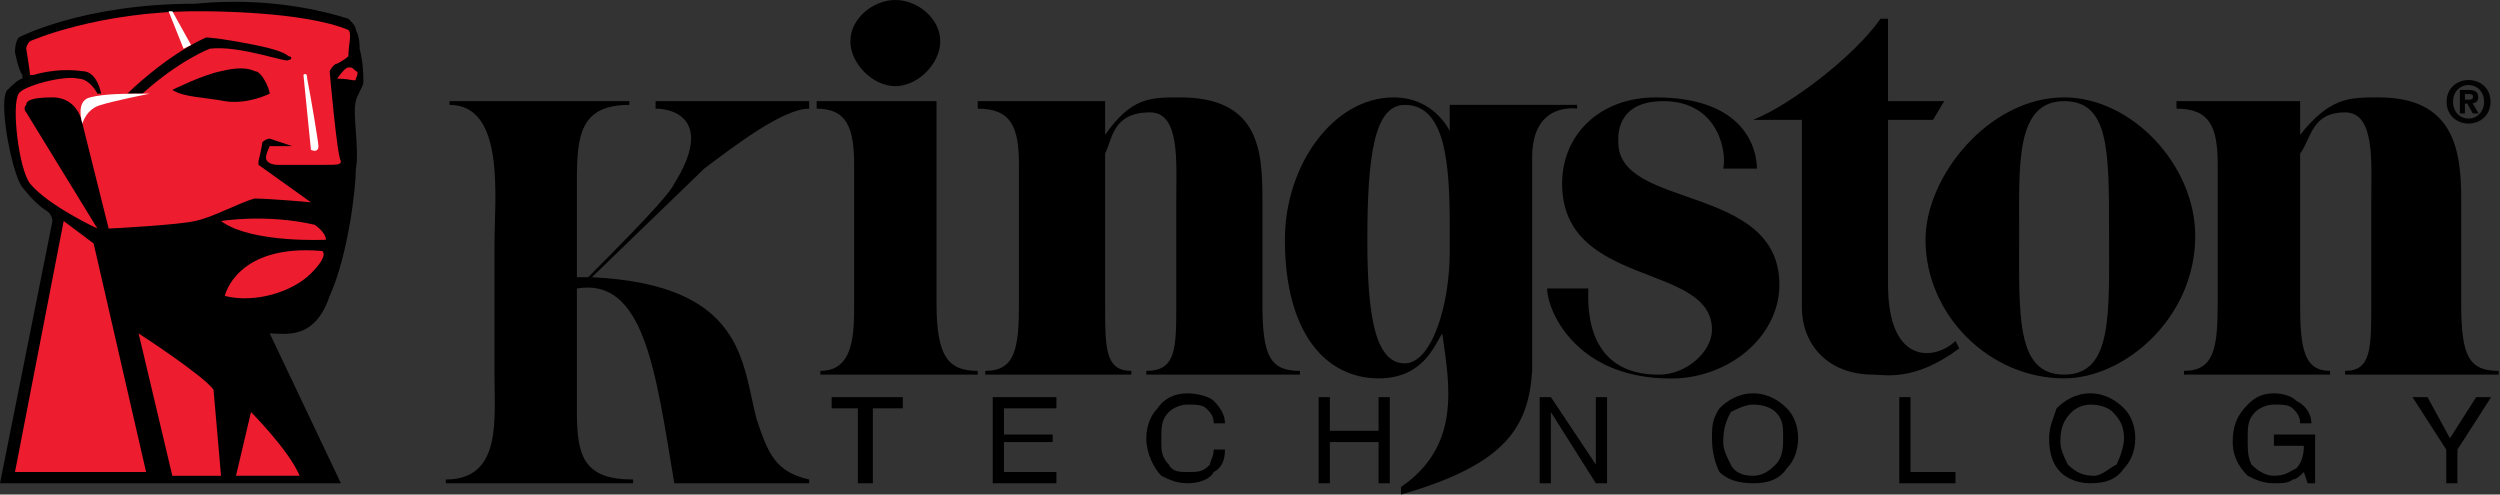
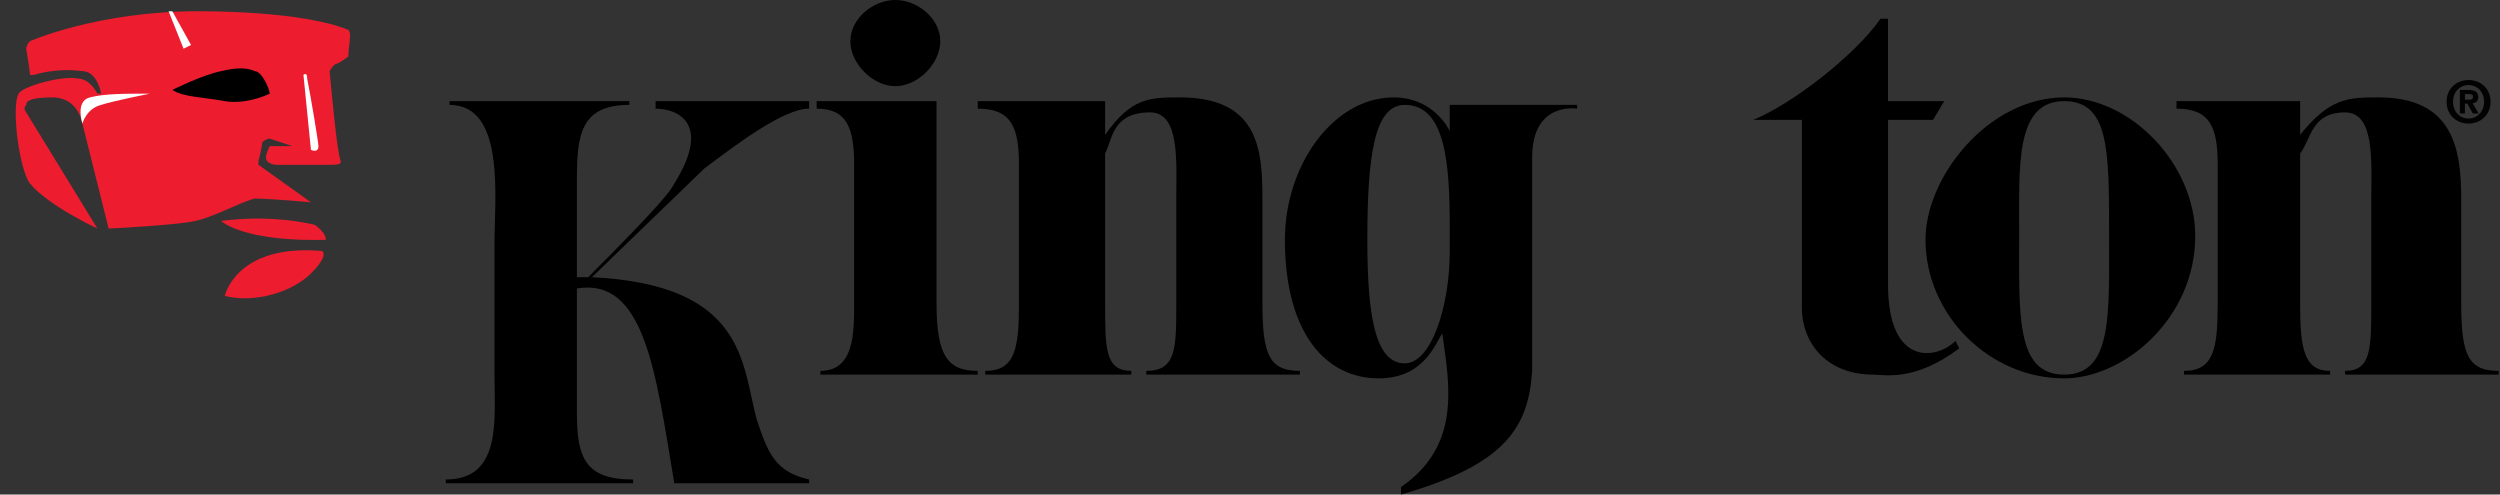
<svg xmlns="http://www.w3.org/2000/svg" width="100%" height="100%" viewBox="0 0 455 90" xml:space="preserve" style="fill-rule:evenodd;clip-rule:evenodd;stroke-linejoin:round;stroke-miterlimit:2;">
  <rect x="0" y="0" width="455" height="90" fill="#333333" stroke="none" />
  <g transform="matrix(1,0,0,1,-271.622,-454)">
    <path d="M376.617,506.499L376.617,528.997C376.617,537.177 377.981,541.268 386.845,541.268L386.845,541.951L352.755,541.951L352.755,541.268C362.981,541.268 361.617,530.358 361.617,522.179L361.617,498.314C361.617,490.132 363.664,473.088 353.435,473.088L353.435,472.408L386.162,472.408L386.162,473.091C377.297,473.091 376.617,478.545 376.617,486.727L376.617,504.455L378.664,504.455C391.617,491.501 393.664,488.771 394.344,487.41C401.162,476.501 395.027,473.774 390.936,473.774L390.936,472.408L418.89,472.408L418.89,473.771C414.116,473.771 405.253,480.59 399.799,484.678L379.347,504.452C407.3,505.816 406.617,520.132 409.344,530.358C411.391,536.496 412.752,539.904 418.89,541.268L418.89,541.951L394.344,541.951C390.936,521.499 388.89,504.455 376.617,506.499ZM442.071,509.226C442.071,518.771 444.118,521.499 449.57,521.499L449.57,522.182L420.934,522.182L420.934,521.499C427.071,521.499 427.071,514.681 427.071,509.226L427.071,484C427.071,477.182 425.708,473.774 420.253,473.774L420.253,472.408L442.071,472.408L442.071,509.226ZM434.57,454C438.661,454 442.752,457.41 442.752,461.499C442.752,465.59 438.661,469.681 434.57,469.681C430.479,469.681 426.388,465.59 426.388,461.499C426.391,457.41 430.482,454 434.57,454ZM472.749,478.545C477.523,471.727 480.931,471.727 486.386,471.727C500.705,471.727 501.383,481.27 501.383,490.135L501.383,509.226C501.383,518.771 502.747,521.499 508.204,521.499L508.204,522.182L480.251,522.182L480.251,521.499C485.705,521.499 485.705,517.408 485.705,509.226L485.705,490.135C485.705,483.317 486.388,474.455 480.934,474.455C474.116,474.455 474.116,479.229 472.752,481.953L472.752,509.226C472.752,517.408 472.752,521.499 477.526,521.499L477.526,522.182L450.934,522.182L450.934,521.499C456.388,521.499 457.071,517.408 457.071,509.226L457.071,484C457.071,477.182 455.708,473.774 449.573,473.774L449.573,472.408L472.752,472.408L472.752,478.545L472.749,478.545ZM615.243,472.408L625.474,472.408L623.427,475.816L615.245,475.816L615.245,505.816C615.245,520.816 624.11,519.452 627.518,516.042L628.201,517.405C620.019,523.54 614.562,522.179 612.518,522.179C604.336,522.179 599.562,516.725 599.562,509.907L599.562,475.818L590.7,475.818C597.518,473.091 609.108,464.229 613.882,457.41L615.243,457.41L615.243,472.408Z" />
    <path d="M622.064,497.634C622.064,486.044 633.653,471.727 647.292,471.727C659.562,471.727 671.155,484 671.155,496.953C671.155,511.953 658.199,522.86 647.292,522.86C633.653,522.86 622.064,511.27 622.064,497.634ZM655.471,496.27C655.471,481.27 655.471,472.408 647.292,472.408C638.427,472.408 639.11,483.997 639.11,496.27C639.11,511.27 638.427,522.179 647.292,522.179C656.152,522.182 655.471,511.27 655.471,496.27Z" />
    <path d="M690.243,478.545C695.695,471.727 699.108,471.727 704.56,471.727C718.196,471.727 719.56,481.27 719.56,490.135L719.56,509.226C719.56,518.771 720.923,521.499 726.378,521.499L726.378,522.182L698.425,522.182L698.425,521.499C703.196,521.499 703.196,517.408 703.196,509.226L703.196,490.135C703.196,483.317 703.879,474.455 698.425,474.455C692.287,474.455 692.287,479.229 690.243,481.953L690.243,509.226C690.243,517.408 690.926,521.499 695.695,521.499L695.695,522.182L669.108,522.182L669.108,521.499C674.56,521.499 675.243,517.408 675.243,509.226L675.243,484C675.243,477.182 673.879,473.774 667.744,473.774L667.744,472.408L690.243,472.408L690.243,478.545ZM534.11,514.681C532.749,516.727 530.703,522.862 522.521,522.862C512.975,522.862 505.474,514.681 505.474,497.636C505.474,484 514.339,471.73 525.248,471.73C532.747,471.73 535.474,477.865 535.474,477.865L535.474,473.091L558.656,473.091L558.656,473.774C558.656,473.774 550.474,472.41 550.474,482.636L550.474,521.501C549.791,531.727 545.7,538.545 526.609,544L526.609,542.636C537.523,535.132 535.477,524.226 534.11,514.681ZM535.477,495.59C535.477,484 534.794,473.091 527.295,473.091C521.843,473.091 520.477,481.953 520.477,497.634C520.477,511.27 521.84,520.132 527.295,520.132C532.069,520.132 535.477,509.907 535.477,499.678L535.477,495.59Z" />
-     <path d="M553.201,506.499L560.7,506.499C560.017,522.182 570.926,522.182 573.656,522.182C578.427,522.182 583.199,518.091 583.199,513.997C583.199,501.725 555.926,506.499 555.926,487.408C555.926,478.545 562.747,471.727 572.973,471.727C589.334,471.727 591.381,481.27 591.381,484.681L585.243,484.681C585.926,481.953 584.562,472.408 574.336,472.408C565.471,472.408 566.155,479.226 566.155,479.907C566.155,492.179 595.471,487.405 595.471,505.816C595.471,514.678 587.29,522.179 577.064,522.86C558.658,523.543 553.201,510.59 553.201,506.499ZM435.934,528.317L430.482,528.317L430.482,541.951L427.752,541.951L427.752,528.317L422.981,528.317L422.981,526.273L435.934,526.273L435.934,528.317ZM463.887,526.273L463.887,528.317L454.342,528.317L454.342,533.088L463.206,533.088L463.206,534.452L454.342,534.452L454.342,539.907L463.887,539.907L463.887,541.951L452.297,541.951L452.297,526.273L463.887,526.273ZM487.749,525.59C489.796,525.59 491.84,526.273 492.521,526.951C493.884,528.314 494.568,529.678 494.568,531.042L492.521,531.042C492.521,529.678 491.84,528.997 491.157,528.314C490.477,527.631 489.113,527.631 487.749,527.631C486.386,527.631 485.022,528.314 484.342,528.995C482.978,530.356 482.978,531.722 482.978,534.447C482.978,535.81 482.978,537.174 484.342,538.538C485.025,539.907 486.388,539.907 487.749,539.907C489.796,539.907 490.477,539.907 491.84,538.543C491.84,537.86 492.521,537.179 492.521,535.816L494.568,535.816C494.568,537.86 493.884,539.223 492.521,539.907C491.84,541.268 489.794,541.951 487.749,541.951C485.705,541.951 484.342,541.268 482.978,540.59C481.614,539.226 480.251,536.499 480.251,533.769C480.251,531.725 480.934,529.678 482.297,528.317C483.658,526.273 485.705,525.59 487.749,525.59ZM513.658,526.273L513.658,532.408L522.523,532.408L522.523,526.273L524.568,526.273L524.568,541.951L522.523,541.951L522.523,534.452L513.658,534.452L513.658,541.951L511.612,541.951L511.612,526.273L513.658,526.273ZM553.884,526.273L562.066,538.543L562.066,526.273L564.11,526.273L564.11,541.951L562.066,541.951L553.884,528.997L553.884,541.951L551.84,541.951L551.84,526.273L553.884,526.273ZM586.609,538.543C585.926,537.179 585.245,535.816 585.245,534.452C585.245,531.725 585.929,530.361 586.609,529C587.973,528.317 589.336,527.636 590.7,527.636C592.744,527.636 594.108,528.319 594.791,529C596.155,530.361 596.155,531.727 596.155,533.771C596.155,535.135 596.155,537.179 594.791,538.545C594.108,539.229 592.744,540.592 590.7,540.592C588.656,540.592 587.292,539.907 586.609,538.543ZM584.565,528.317C583.201,530.361 583.201,531.725 583.201,533.769C583.201,536.499 583.884,538.543 584.565,539.907C585.926,541.268 587.973,541.951 590.7,541.951C593.427,541.951 595.474,541.268 596.835,539.223C598.199,537.86 598.882,535.816 598.882,533.769C598.882,531.725 598.199,529.678 596.835,528.317C595.474,526.953 593.427,525.59 590.7,525.59C587.973,525.59 585.929,526.951 584.565,528.317ZM619.336,526.273L619.336,539.907L627.518,539.907L627.518,541.951L617.292,541.951L617.292,526.273L619.336,526.273ZM647.97,538.543C647.29,537.179 646.609,535.816 646.609,534.452C646.609,531.725 647.292,530.361 648.653,529C649.336,528.317 650.7,527.636 652.061,527.636C654.108,527.636 655.469,528.319 656.152,529C657.516,530.361 658.196,531.727 658.196,533.771C658.196,535.135 657.516,537.179 656.835,538.545C655.471,539.229 654.108,540.592 652.744,540.592C650.7,540.59 649.336,539.907 647.97,538.543ZM645.926,528.317C645.243,530.361 644.562,531.725 644.562,533.769C644.562,536.499 645.245,538.543 646.609,539.907C647.97,541.268 650.017,541.951 652.061,541.951C654.791,541.951 656.835,541.268 658.196,539.223C659.56,537.86 660.243,535.816 660.243,533.769C660.243,531.725 659.56,529.678 658.196,528.317C656.835,526.953 654.791,525.59 652.061,525.59C649.336,525.59 647.292,526.951 645.926,528.317ZM685.469,525.59C687.516,525.59 688.877,526.273 689.56,526.951C690.923,527.634 692.287,528.997 692.287,531.042L690.243,531.042C690.243,529.678 689.56,528.997 688.879,528.314C688.199,527.631 686.835,527.631 685.471,527.631C684.11,527.631 682.744,528.314 682.064,528.995C680.7,530.356 680.7,531.722 680.7,533.766C680.7,535.813 680.7,537.174 681.383,538.54C682.747,539.904 684.113,540.587 685.474,540.587C687.521,540.587 688.201,539.904 689.565,539.223C690.248,538.54 690.929,537.177 690.929,535.132L685.474,535.132L685.474,533.088L692.973,533.088L692.973,541.951L691.612,541.951L690.929,539.907C690.245,540.59 689.565,541.268 688.882,541.268C688.199,541.951 686.838,541.951 685.474,541.951C683.43,541.951 682.066,541.268 680.7,540.59C678.656,538.543 677.973,536.499 677.973,534.452C677.973,531.725 678.656,529.678 680.7,527.634C682.061,526.273 683.425,525.59 685.469,525.59ZM713.425,526.273L717.513,533.769L722.287,526.273L725.014,526.273L718.879,535.816L718.879,541.951L716.835,541.951L716.835,535.816L710.697,526.273L713.425,526.273ZM275.713,467.636C275.03,466.953 274.349,463.545 274.349,463.545C274.349,461.499 275.032,460.818 275.032,460.818C275.032,460.818 286.622,454.683 307.077,454.683C313.892,454 324.121,454 335.03,457.41C335.71,458.091 336.393,458.774 336.393,459.455C337.074,460.818 337.074,462.182 337.074,462.862C337.757,465.59 337.757,467.636 337.757,469C337.757,469.683 336.393,471.727 336.393,472.408C335.71,474.455 337.074,481.27 336.393,484.681C336.393,488.091 335.03,500.364 331.619,507.862C328.892,516.044 323.438,514.681 320.713,514.681L333.666,541.953L271.622,541.953L281.168,494.229C281.168,494.229 281.168,492.865 279.804,492.182C277.76,490.818 275.713,488.091 275.713,488.091C275.713,488.091 274.349,486.725 272.986,479.229C272.986,479.229 271.622,471.73 272.986,470.364C273.669,469.683 275.032,468.317 275.713,468.317L275.713,467.636Z" />
    <path d="M324.801,480.59L320.713,479.229C320.713,479.229 320.03,479.229 319.349,479.909C319.349,480.592 318.666,483.317 318.666,483.317L318.666,484L328.212,490.818C328.212,490.818 320.713,490.135 317.986,490.135C315.258,490.818 310.487,493.545 307.077,494.229C304.349,494.909 292.077,495.592 291.396,495.592L286.622,476.499C286.622,476.499 285.939,471.727 281.168,471.727C277.077,471.727 276.396,472.408 276.396,473.091C275.713,473.774 276.396,474.455 276.396,474.455L289.349,495.59C289.349,495.59 280.487,491.499 277.077,487.408C275.03,484.681 273.669,473.091 275.03,471.044C275.713,469.683 283.212,467.636 285.939,468.317C287.303,468.317 288.666,469.681 289.347,471.044L290.03,471.044C290.03,471.044 289.349,466.953 286.622,466.953C281.848,466.273 277.76,467.636 277.76,467.636L277.077,467.636C277.077,466.953 276.396,462.862 276.396,462.862C276.396,462.862 276.396,462.182 277.077,461.499C277.077,461.499 289.349,456.044 307.757,456.044C309.804,456.044 326.848,456.044 335.03,459.452C335.71,460.135 335.03,462.179 335.03,464.226C334.347,464.907 332.983,465.59 332.983,465.59C332.303,465.59 331.619,466.953 331.619,466.953C331.619,466.953 332.983,482.634 333.666,483.317C333.666,484 332.983,484 330.939,484L322.077,484C322.077,484 320.03,484 320.03,482.636C320.03,481.956 320.713,480.592 320.713,480.592L322.757,480.592C322.757,480.592 326.165,480.59 324.801,480.59ZM311.848,494.226C311.848,494.226 320.03,492.862 328.892,494.907C328.892,494.907 330.939,496.27 330.939,497.634C330.939,497.634 317.303,498.317 311.848,494.226ZM312.531,507.862C312.531,507.862 314.578,498.317 330.258,499.681C330.258,499.681 331.622,500.364 328.212,503.771C324.801,507.179 317.983,509.226 312.531,507.862Z" style="fill:rgb(237,28,46);" />
-     <path d="M309.121,460.818C309.121,460.818 311.168,460.818 317.986,462.182C321.393,462.862 323.44,463.545 324.121,464.229C324.804,464.229 324.804,464.909 324.121,464.909C324.121,465.592 315.258,462.182 309.804,462.862C309.804,462.862 304.349,464.909 297.531,471.044L294.804,471.044C294.801,471.044 301.622,464.229 309.121,460.818Z" />
    <path d="M302.986,470.364C302.986,470.364 308.44,467.636 311.848,466.956C314.575,466.275 316.619,466.275 317.986,466.956C319.349,466.956 320.713,470.364 320.713,471.047C320.713,471.047 316.619,473.093 312.531,472.41C309.121,471.727 305.03,471.727 302.986,470.364Z" />
-     <path d="M335.03,466.273C335.71,466.273 335.71,466.273 336.393,466.953C337.074,466.953 336.393,468.317 336.393,468.317C336.393,469 335.71,468.317 332.983,468.317C332.983,468.317 334.347,466.273 335.03,466.273ZM298.212,539.907L274.349,539.907L283.212,494.226L288.666,498.317L298.212,539.907ZM296.848,514.681C296.848,514.681 308.438,522.182 310.484,524.909L311.848,540.592L302.986,540.592L296.848,514.681ZM317.303,528.997C317.303,528.997 324.121,535.816 326.165,540.587L314.575,540.587L317.303,528.997Z" style="fill:rgb(237,28,46);" />
    <path d="M326.848,467.636C326.848,467.636 327.531,466.953 327.531,468.317C328.212,471.727 329.575,479.907 329.575,480.59C329.575,481.953 328.212,481.27 328.212,481.27L326.848,467.636ZM302.303,456.047L302.986,456.047L306.393,462.184L305.03,462.865L302.303,456.047ZM286.622,476.499C286.622,476.499 285.258,472.408 287.986,471.727C290.713,471.044 294.123,471.044 298.895,471.044C298.895,471.044 292.077,472.408 290.032,473.091C287.303,473.774 286.622,476.499 286.622,476.499Z" style="fill:white;" />
    <path d="M720.975,471.117C721.304,471.117 721.707,471.184 721.707,471.559C721.707,472.035 721.449,472.139 721.048,472.139L720.975,472.139L720.975,473.396L721.674,474.654L722.737,474.654L721.635,472.783C722.222,472.749 722.66,472.444 722.66,471.66C722.66,470.708 722.036,470.402 720.975,470.366L720.975,471.117ZM720.975,476.494L720.975,475.575C722.479,475.541 723.726,474.317 723.726,472.511C723.726,470.708 722.479,469.518 720.975,469.484L720.975,468.565C723.03,468.599 724.9,470.027 724.9,472.511C724.9,474.995 723.03,476.46 720.975,476.494ZM720.24,472.139L720.24,471.117L720.975,471.117L720.975,470.369L719.322,470.369L719.322,474.656L720.238,474.656L720.238,472.853L720.678,472.853L720.973,473.396L720.973,472.139L720.24,472.139ZM720.975,468.565L720.975,469.484L720.903,469.484C719.324,469.484 718.077,470.708 718.077,472.511C718.077,474.348 719.322,475.575 720.903,475.575L720.975,475.575L720.975,476.494L720.903,476.494C718.809,476.494 716.902,475.032 716.902,472.511C716.902,470.03 718.809,468.565 720.903,468.565L720.975,468.565Z" style="fill:rgb(2,2,2);" />
  </g>
</svg>